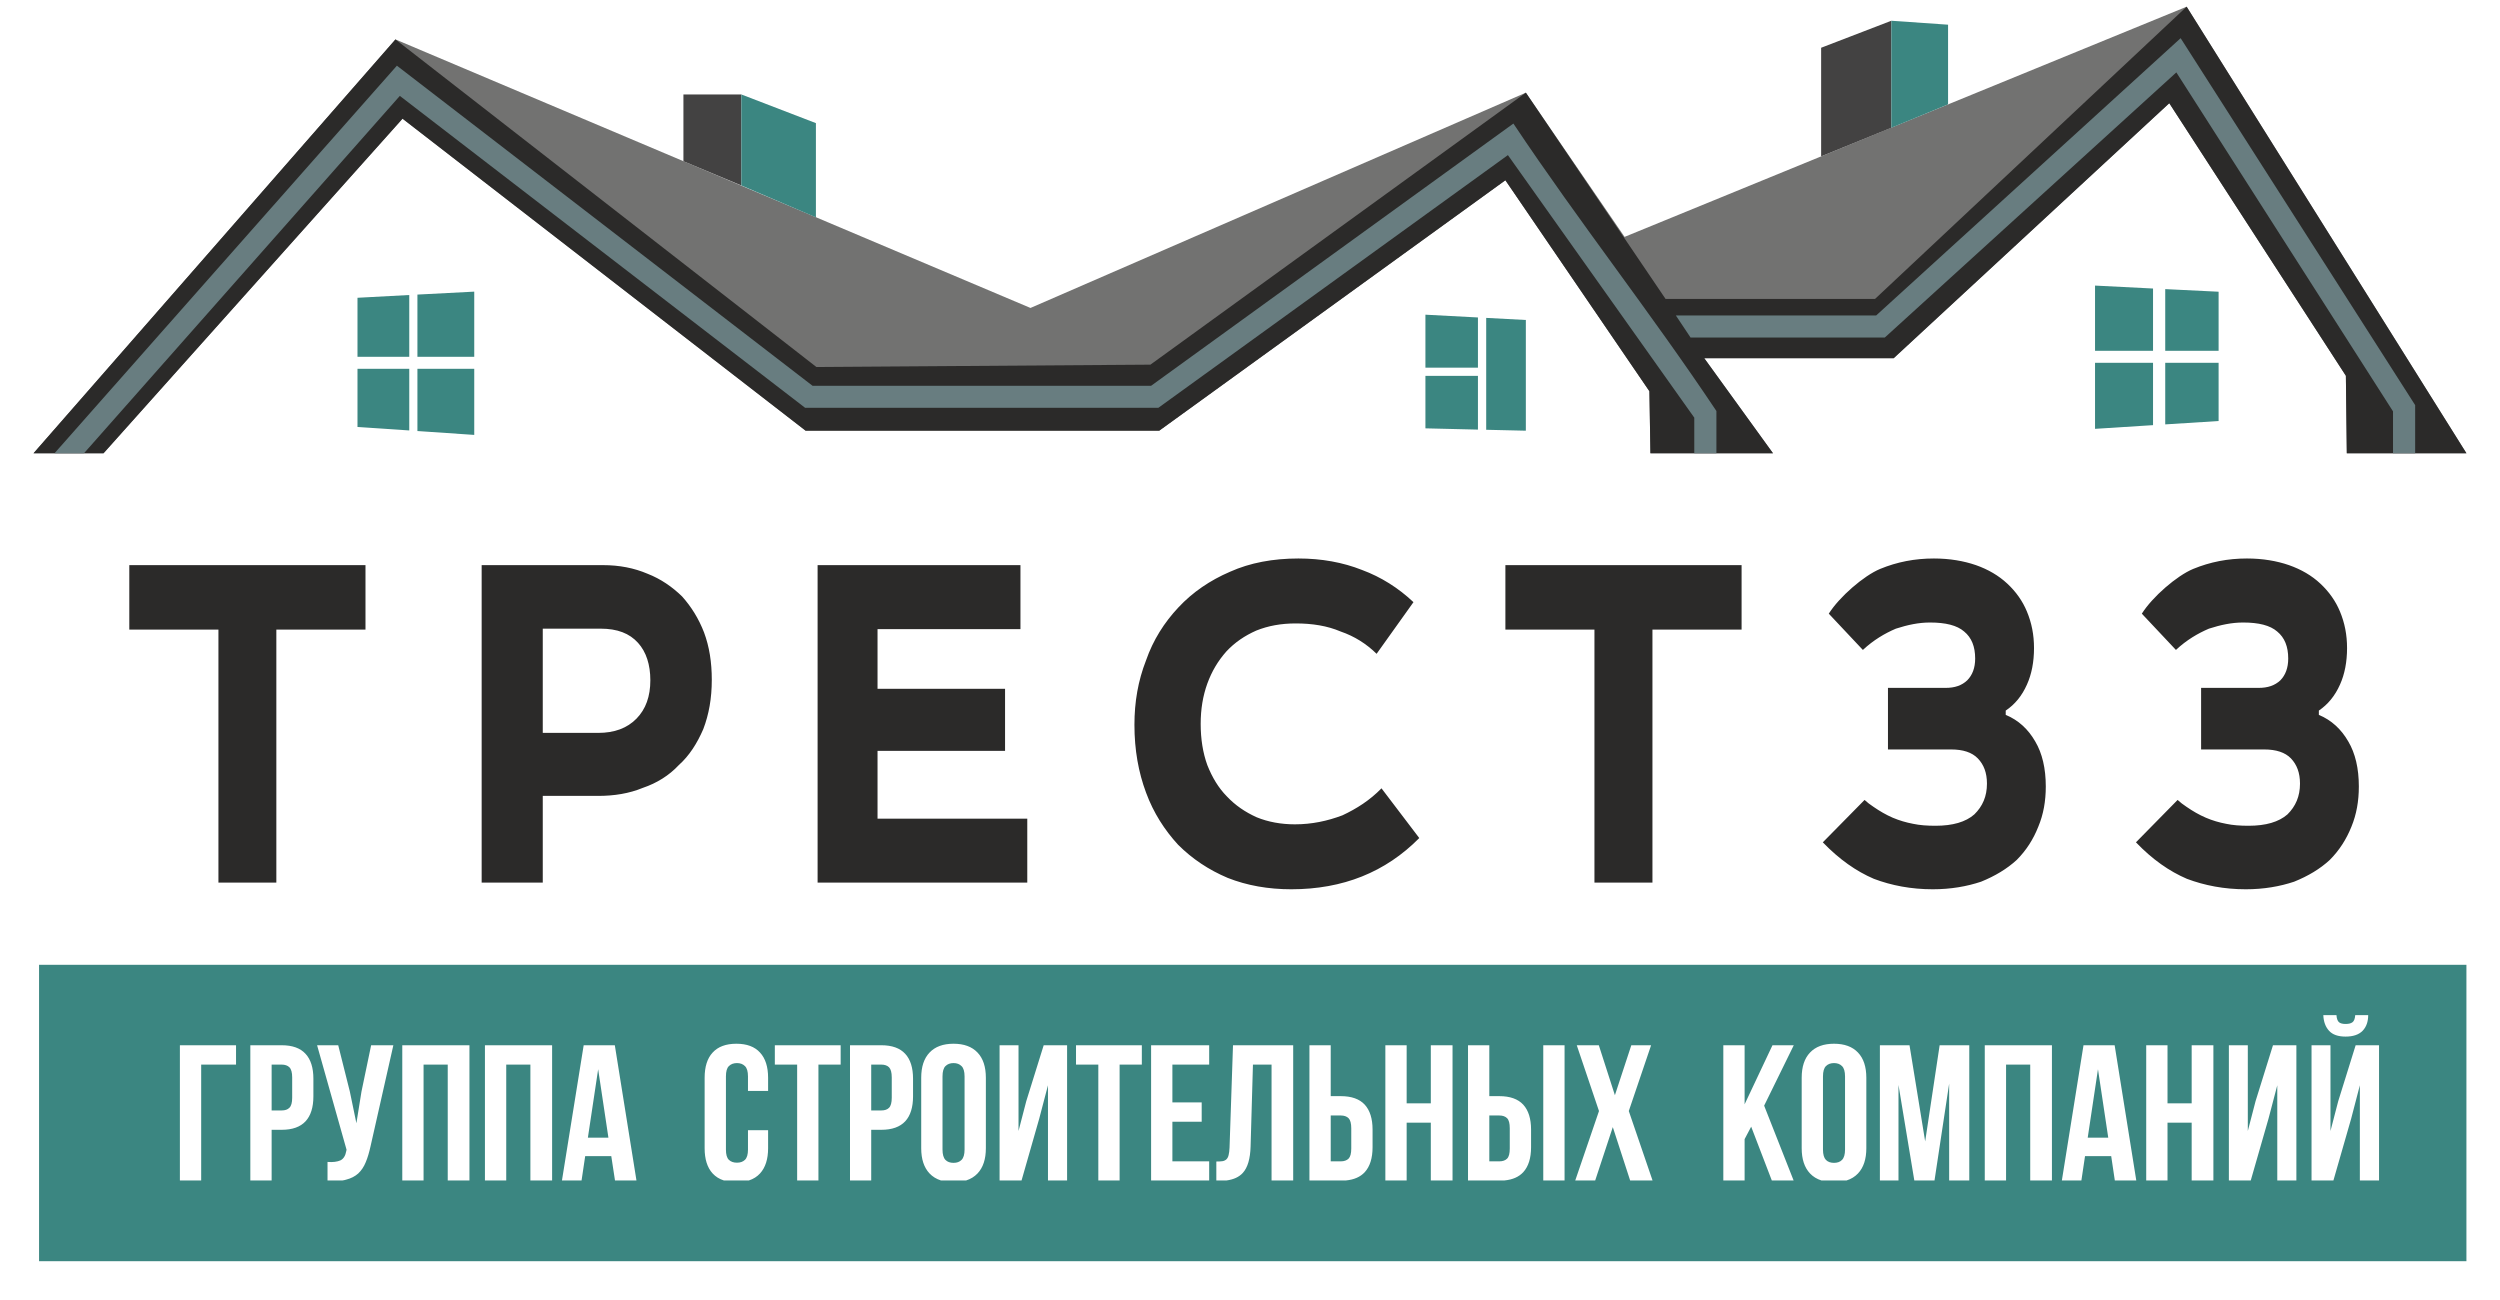
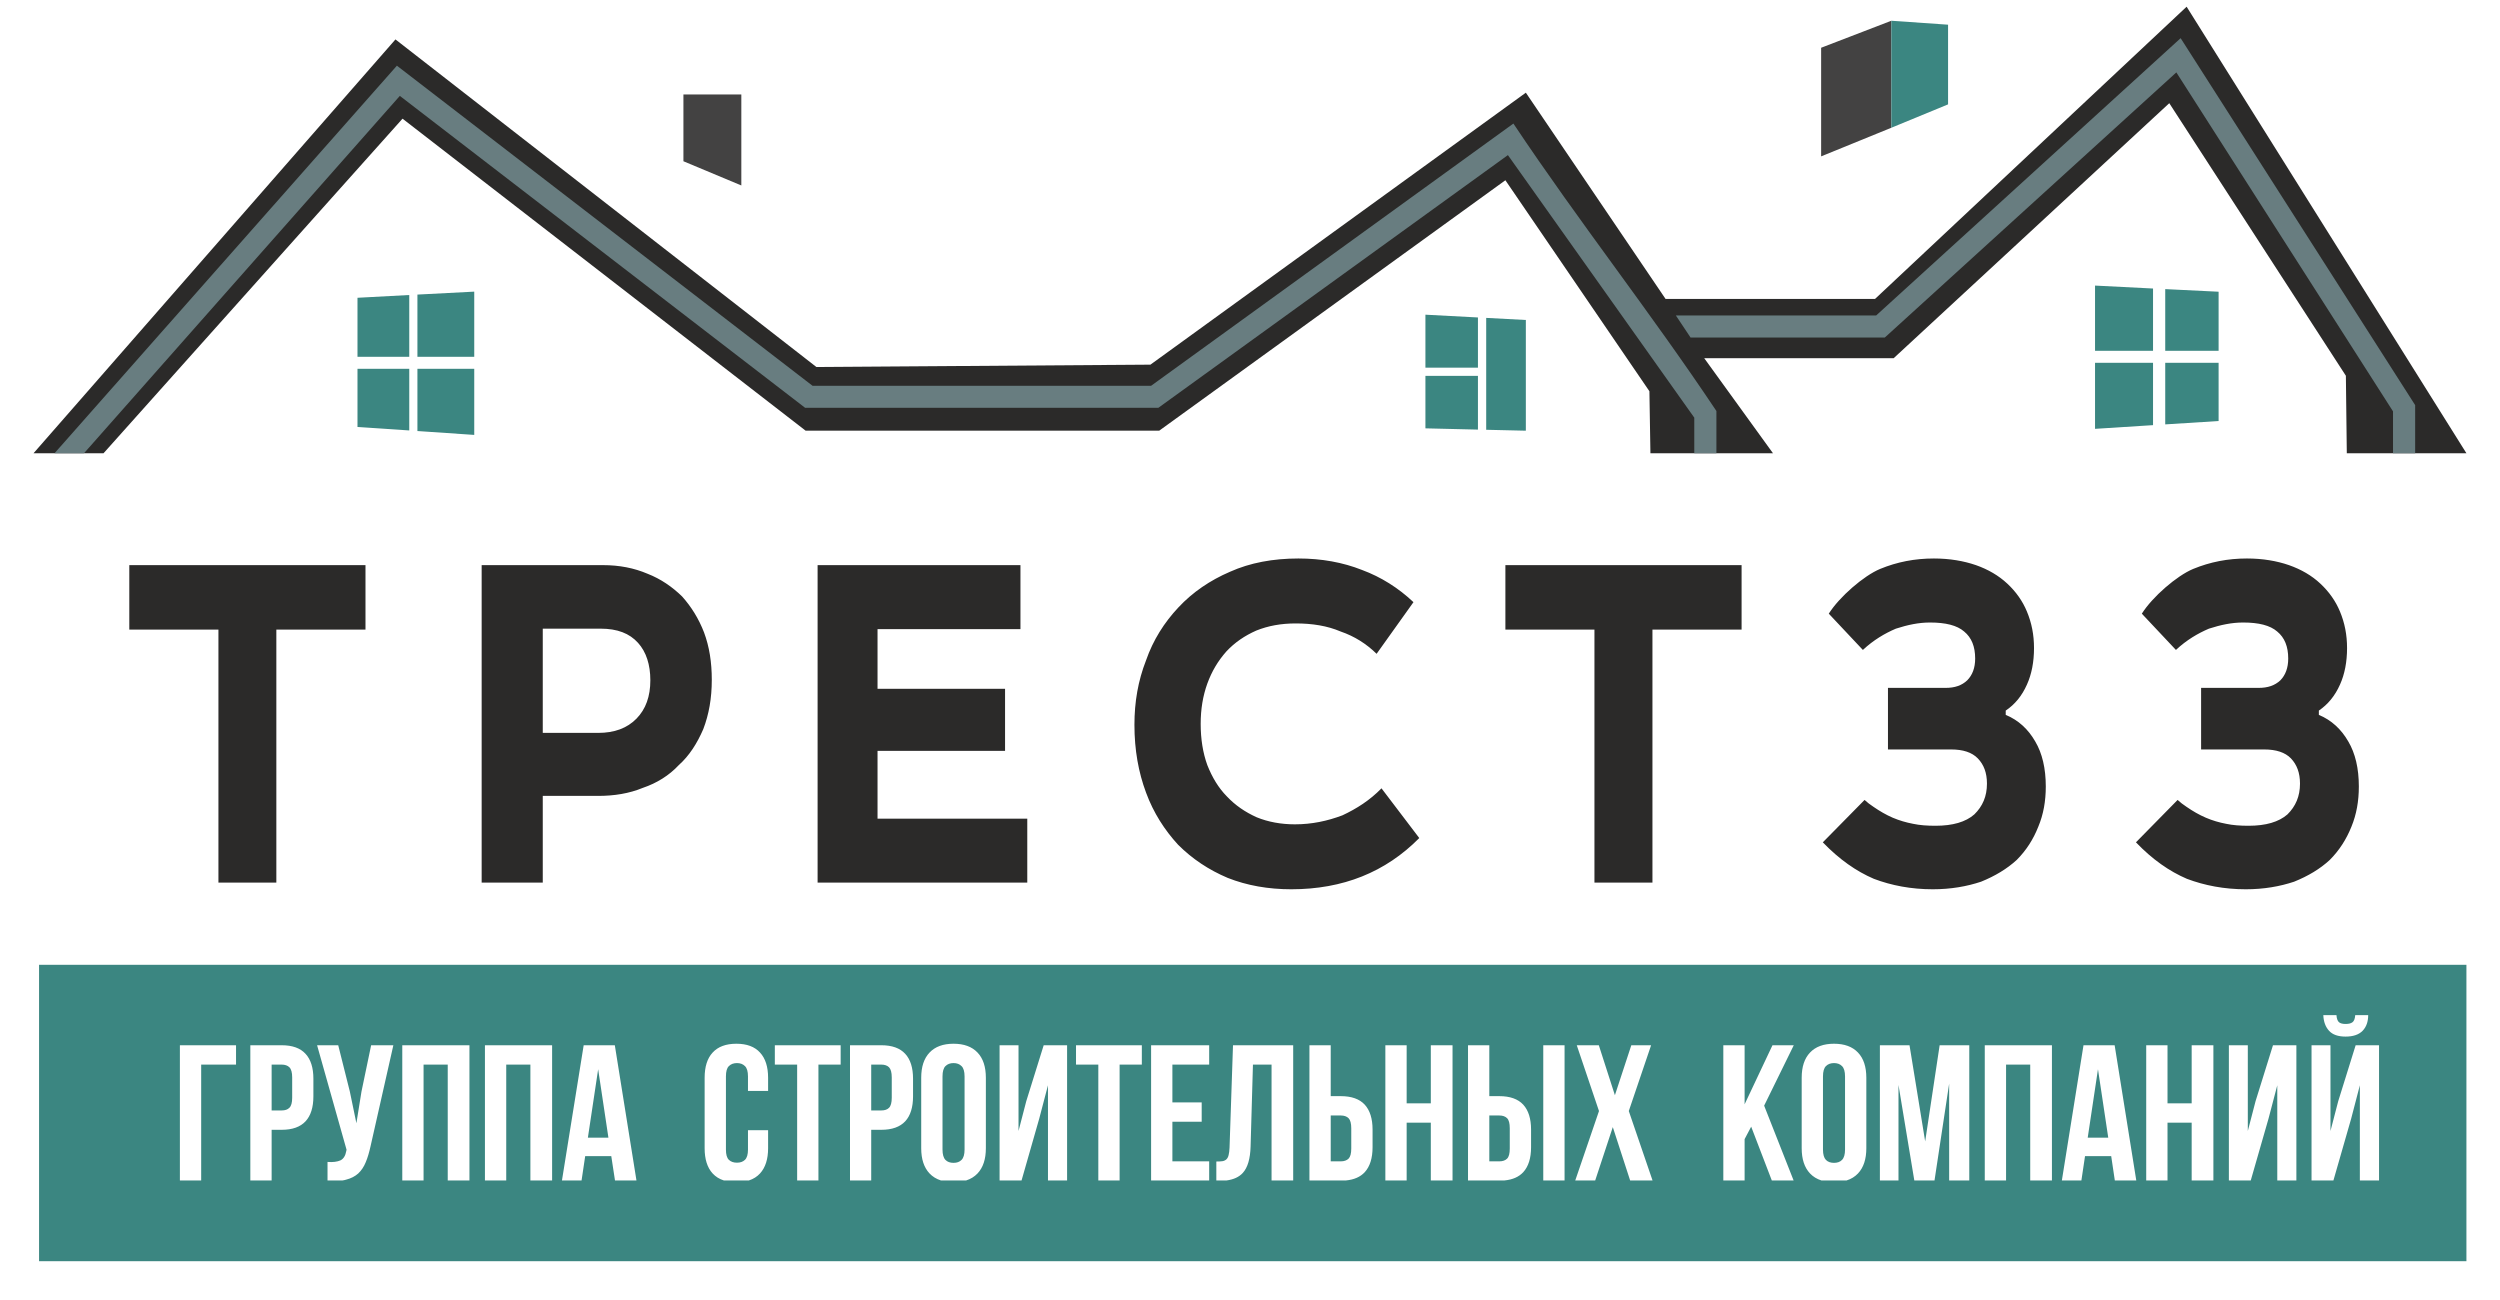
<svg xmlns="http://www.w3.org/2000/svg" width="225" height="117" viewBox="0 0 225 117" fill="none">
  <g clip-path="url(#clip0_607_1470)">
    <path d="M32.894 50.862H11.637V56.662H19.659V79.437H24.871V56.662H32.894V50.862ZM203.288 61.909H198.099V67.451H203.781C204.841 67.451 205.659 67.709 206.19 68.261C206.712 68.814 207 69.541 207 70.525C207 71.676 206.606 72.57 205.871 73.296C205.091 73.978 203.924 74.319 202.371 74.319C201.629 74.319 200.955 74.273 200.356 74.144C199.72 74.023 199.121 73.849 198.523 73.592C197.917 73.334 197.349 73.001 196.788 72.615C196.394 72.342 196.303 72.282 195.985 71.994L192.235 75.81C193.712 77.347 195.235 78.415 196.826 79.096C198.417 79.694 200.182 80.035 202.121 80.035C203.75 80.035 205.197 79.778 206.47 79.353C207.743 78.839 208.803 78.203 209.682 77.392C210.531 76.537 211.167 75.553 211.629 74.402C212.084 73.296 212.296 72.1 212.296 70.783C212.296 69.162 211.977 67.792 211.341 66.724C210.705 65.619 209.826 64.809 208.697 64.339V63.953C209.508 63.401 210.144 62.636 210.599 61.614C211.023 60.675 211.235 59.562 211.235 58.328C211.235 57.131 211.023 56.064 210.599 55.042C210.212 54.103 209.614 53.255 208.834 52.528C208.061 51.801 207.106 51.248 206.008 50.862C204.917 50.484 203.644 50.264 202.227 50.264C200.5 50.264 198.917 50.575 197.387 51.203C195.909 51.816 193.712 53.724 192.765 55.231L195.834 58.494C196.788 57.601 197.811 57.003 198.803 56.579C199.864 56.238 200.849 56.026 201.879 56.026C203.288 56.026 204.311 56.283 204.947 56.836C205.621 57.389 205.94 58.199 205.94 59.267C205.94 60.114 205.69 60.758 205.235 61.227C204.735 61.697 204.099 61.909 203.288 61.909ZM156.743 50.862H135.485V56.662H143.5V79.437H148.72V56.662H156.743V50.862ZM175.114 61.909H169.917V67.451H175.606C176.667 67.451 177.477 67.709 178.008 68.261C178.538 68.814 178.826 69.541 178.826 70.525C178.826 71.676 178.432 72.57 177.69 73.296C176.917 73.978 175.75 74.319 174.197 74.319C173.455 74.319 172.781 74.273 172.182 74.144C171.546 74.023 170.947 73.849 170.341 73.592C169.743 73.334 169.174 73.001 168.614 72.615C168.22 72.342 168.129 72.282 167.811 71.994L164.053 75.81C165.538 77.347 167.061 78.415 168.652 79.096C170.235 79.694 172.008 80.035 173.947 80.035C175.576 80.035 177.023 79.778 178.296 79.353C179.561 78.839 180.621 78.203 181.508 77.392C182.356 76.537 182.993 75.553 183.447 74.402C183.909 73.296 184.121 72.1 184.121 70.783C184.121 69.162 183.803 67.792 183.167 66.724C182.531 65.619 181.652 64.809 180.515 64.339V63.953C181.334 63.401 181.97 62.636 182.424 61.614C182.849 60.675 183.061 59.562 183.061 58.328C183.061 57.131 182.849 56.064 182.424 55.042C182.038 54.103 181.44 53.255 180.659 52.528C179.879 51.801 178.932 51.248 177.834 50.862C176.735 50.484 175.47 50.264 174.053 50.264C172.326 50.264 170.735 50.575 169.212 51.203C167.735 51.816 165.538 53.724 164.591 55.231L167.659 58.494C168.614 57.601 169.637 57.003 170.629 56.579C171.69 56.238 172.674 56.026 173.697 56.026C175.114 56.026 176.137 56.283 176.773 56.836C177.447 57.389 177.765 58.199 177.765 59.267C177.765 60.114 177.515 60.758 177.053 61.227C176.561 61.697 175.924 61.909 175.114 61.909ZM123.894 58.843L127.212 54.194C125.856 52.914 124.296 51.93 122.576 51.294C120.856 50.612 118.94 50.264 116.856 50.264C114.576 50.264 112.5 50.65 110.697 51.46C108.902 52.233 107.341 53.293 106.061 54.663C104.781 56.026 103.781 57.601 103.144 59.433C102.424 61.273 102.099 63.188 102.099 65.233C102.099 67.497 102.462 69.503 103.144 71.335C103.818 73.168 104.818 74.705 106.023 76.022C107.303 77.302 108.781 78.286 110.5 79.013C112.22 79.694 114.137 80.035 116.22 80.035C120.856 80.035 124.697 78.498 127.735 75.424L124.334 70.949C123.296 72.017 122.099 72.781 120.818 73.38C119.455 73.894 118.061 74.19 116.538 74.19C115.296 74.19 114.137 73.978 113.099 73.554C112.061 73.084 111.182 72.486 110.417 71.676C109.659 70.904 109.099 69.972 108.659 68.859C108.258 67.754 108.061 66.512 108.061 65.15C108.061 63.825 108.258 62.636 108.659 61.523C109.061 60.417 109.621 59.478 110.379 58.623C111.137 57.813 112.023 57.215 113.061 56.753C114.137 56.321 115.296 56.109 116.621 56.109C118.099 56.109 119.455 56.321 120.659 56.836C121.894 57.26 122.978 57.941 123.894 58.843ZM91.841 50.862H73.584V79.437H92.455V73.683H78.978V67.58H90.455V61.992H78.978V56.624H91.841V50.862ZM54.273 50.862H43.349V79.437H48.849V71.631H53.834C55.265 71.631 56.621 71.419 57.864 70.904C59.114 70.48 60.212 69.798 61.091 68.859C62.046 68.004 62.743 66.898 63.296 65.619C63.803 64.294 64.061 62.848 64.061 61.182C64.061 59.607 63.841 58.199 63.364 56.919C62.887 55.685 62.227 54.618 61.387 53.679C60.508 52.823 59.477 52.104 58.273 51.635C57.061 51.12 55.743 50.862 54.273 50.862ZM48.849 65.96V56.579H54.053C55.561 56.579 56.659 57.003 57.425 57.858C58.159 58.668 58.531 59.819 58.531 61.227C58.531 62.674 58.121 63.825 57.281 64.68C56.44 65.536 55.303 65.96 53.834 65.96H48.849Z" fill="#2B2A29" />
    <path fill-rule="evenodd" clip-rule="evenodd" d="M32.174 26.8L36.834 26.55V32.115H32.174V26.8ZM37.568 26.512L42.682 26.247V32.115H37.568V26.512ZM42.682 33.191V39.142L37.568 38.793V33.191H42.682ZM36.834 38.74L32.174 38.43V33.191H36.834V38.74Z" fill="#3B8681" />
    <path fill-rule="evenodd" clip-rule="evenodd" d="M137.326 28.799L133.758 28.61V38.68L137.326 38.763V28.799ZM133.015 28.572L128.288 28.322V33.092H133.015V28.572ZM128.288 33.826V38.551L133.015 38.665V33.826H128.288Z" fill="#3B8681" />
    <path fill-rule="evenodd" clip-rule="evenodd" d="M199.674 26.255L194.871 26.02V31.57H199.674V26.255ZM193.773 25.967L188.553 25.702V31.57H193.773V25.967ZM188.553 32.653V38.596L193.773 38.263V32.653H188.553ZM194.871 38.195L199.674 37.892V32.653H194.871V38.195Z" fill="#3B8681" />
-     <path fill-rule="evenodd" clip-rule="evenodd" d="M3.023 40.792H9.318L36.227 10.681L72.508 38.763H104.326L135.485 16.223L148.447 35.212L148.538 40.792H159.568L153.379 32.236H170.432L195.235 9.287L211.129 33.819L211.212 40.792H221.977L196.796 0.603L146.212 21.319L137.326 8.341L92.743 27.716L35.591 3.548L3.023 40.785V40.792Z" fill="#727271" />
    <path fill-rule="evenodd" clip-rule="evenodd" d="M196.796 0.603L168.75 26.906H149.902L137.326 8.341L103.538 32.819L73.478 33.032L35.591 3.548L3.023 40.785V40.792H9.318L36.227 10.681L72.508 38.763H104.326L135.485 16.223L148.447 35.212L148.538 40.792H159.568L153.379 32.236H170.432L195.235 9.287L211.129 33.819L211.212 40.792H221.977L196.796 0.603Z" fill="#2B2A29" />
    <path d="M4.909 40.792L35.72 5.911L73.129 34.72H103.599L136.205 11.12C142.174 20.069 148.5 28.034 154.477 36.991V40.792H152.485V37.589L135.712 13.959L104.25 36.704H72.462L35.985 8.629L7.561 40.792H4.909Z" fill="#687D80" />
    <path d="M196.258 3.435L217.364 36.461V40.792H215.371V37.022L195.871 6.516L169.629 30.381H152.152L150.826 28.39H168.856L196.258 3.435Z" fill="#687D80" />
    <path fill-rule="evenodd" clip-rule="evenodd" d="M3.515 86.834H221.978V113.508H3.515V86.834ZM187.894 102.393H189.743L188.818 96.23L187.894 102.393ZM164.068 103.461C164.068 103.9 164.159 104.21 164.334 104.392C164.515 104.574 164.758 104.657 165.061 104.657C165.364 104.657 165.606 104.574 165.781 104.392C165.962 104.21 166.053 103.9 166.053 103.461V96.881C166.053 96.435 165.962 96.124 165.781 95.95C165.606 95.768 165.364 95.677 165.061 95.677C164.758 95.677 164.515 95.768 164.334 95.95C164.159 96.124 164.068 96.435 164.068 96.881V103.461ZM134.94 104.521C135.243 104.521 135.478 104.438 135.637 104.279C135.803 104.112 135.879 103.817 135.879 103.37V101.545C135.879 101.106 135.803 100.803 135.637 100.637C135.478 100.478 135.243 100.394 134.94 100.394H134.038V104.521H134.94ZM120.674 104.521C120.978 104.521 121.205 104.438 121.371 104.279C121.531 104.112 121.614 103.817 121.614 103.37V101.545C121.614 101.106 121.531 100.803 121.371 100.637C121.205 100.478 120.978 100.394 120.674 100.394H119.765V104.521H120.674ZM78.409 95.814V99.94H79.318C79.621 99.94 79.856 99.865 80.015 99.698C80.174 99.539 80.258 99.236 80.258 98.797V96.965C80.258 96.525 80.174 96.223 80.015 96.056C79.856 95.897 79.621 95.814 79.318 95.814H78.409ZM84.826 103.461C84.826 103.9 84.917 104.21 85.091 104.392C85.273 104.574 85.515 104.657 85.818 104.657C86.121 104.657 86.356 104.574 86.538 104.392C86.72 104.21 86.811 103.9 86.811 103.461V96.881C86.811 96.435 86.72 96.124 86.538 95.95C86.356 95.768 86.121 95.677 85.818 95.677C85.515 95.677 85.273 95.768 85.091 95.95C84.917 96.124 84.826 96.435 84.826 96.881V103.461ZM52.909 102.393H54.758L53.834 96.23L52.909 102.393ZM24.447 95.814V99.94H25.349C25.652 99.94 25.887 99.865 26.046 99.698C26.212 99.539 26.296 99.236 26.296 98.797V96.965C26.296 96.525 26.212 96.223 26.046 96.056C25.887 95.897 25.652 95.814 25.349 95.814H24.447ZM193.159 106.24H195.076V101.038H197.25V106.24H199.205V94.072H197.25V99.297H195.076V94.072H193.159V106.24ZM200.599 106.24H202.568L204.167 100.675L204.955 97.676V106.24H206.674V94.072H204.568L203 99.107L202.303 101.788V94.072H200.599V106.24ZM208.038 106.24H210.008L211.606 100.675L212.387 97.676V106.24H214.114V94.072H212.008L210.44 99.107L209.743 101.788V94.072H208.038V106.24ZM213.137 91.362C213.137 91.952 212.97 92.422 212.637 92.77C212.296 93.118 211.788 93.293 211.099 93.293C210.424 93.293 209.932 93.118 209.614 92.77C209.296 92.422 209.121 91.952 209.099 91.362H210.281C210.303 91.687 210.387 91.899 210.515 92.005C210.652 92.111 210.849 92.157 211.099 92.157C211.371 92.157 211.576 92.111 211.72 92.005C211.864 91.899 211.947 91.687 211.97 91.362H213.137ZM155.099 106.24H157.015V102.522L157.606 101.401L159.462 106.24H161.424L158.773 99.509L161.44 94.072H159.523L157.015 99.388V94.072H155.099V106.24ZM163.924 106.24H166.197C166.606 106.111 166.947 105.899 167.22 105.611C167.72 105.081 167.97 104.324 167.97 103.34V97.002C167.97 96.011 167.72 95.254 167.22 94.731C166.72 94.201 166 93.936 165.061 93.936C164.121 93.936 163.402 94.201 162.902 94.731C162.402 95.254 162.152 96.011 162.152 97.002V103.34C162.152 104.324 162.402 105.081 162.902 105.611C163.174 105.899 163.515 106.111 163.924 106.24ZM169.19 106.24H170.864V97.646L172.288 106.24H174.106L175.424 97.525V106.24H177.235V94.072H174.568L173.265 102.726L171.856 94.072H169.19V106.24ZM178.629 106.24H180.546V95.814H182.72V106.24H184.674V94.072H178.629V106.24ZM185.568 106.24H187.326L187.652 104.051H190.008L190.334 106.24H192.265L190.318 94.072H187.515L185.568 106.24ZM98.849 106.24H100.765V95.814H102.765V94.072H96.841V95.814H98.849V106.24ZM103.599 106.24H108.826V104.521H105.515V100.955H108.152V99.213H105.515V95.814H108.826V94.072H103.599V106.24ZM109.47 106.24H110.394C111.031 106.156 111.515 105.929 111.849 105.566C112.288 105.089 112.523 104.294 112.553 103.181L112.765 95.814H114.44V106.24H116.387V94.072H110.97L110.659 103.287C110.644 103.567 110.621 103.786 110.576 103.953C110.538 104.127 110.47 104.248 110.379 104.339C110.288 104.422 110.167 104.483 110.023 104.506C109.879 104.528 109.69 104.536 109.47 104.536V106.24ZM117.849 106.24H121.137C121.871 106.171 122.432 105.922 122.826 105.498C123.296 104.983 123.531 104.233 123.531 103.249V101.666C123.531 100.682 123.296 99.933 122.826 99.418C122.356 98.91 121.637 98.653 120.674 98.653H119.765V94.072H117.849V106.24ZM124.682 106.24H126.599V101.038H128.773V106.24H130.728V94.072H128.773V99.297H126.599V94.072H124.682V106.24ZM132.121 106.24H135.402C136.137 106.171 136.697 105.922 137.091 105.498C137.561 104.983 137.796 104.233 137.796 103.249V101.666C137.796 100.682 137.561 99.933 137.091 99.418C136.621 98.91 135.902 98.653 134.94 98.653H134.038V94.072H132.121V106.24ZM138.894 106.24H140.811V94.072H138.894V106.24ZM141.773 106.24H143.568L145.152 101.439L146.712 106.24H148.728L146.591 99.993L148.599 94.072H146.818L145.341 98.57L143.894 94.072H141.909L143.909 99.993L141.773 106.24ZM65.144 106.24H67.402C67.803 106.111 68.137 105.899 68.402 105.611C68.887 105.081 69.129 104.324 69.129 103.34V101.719H67.318V103.461C67.318 103.9 67.228 104.21 67.046 104.385C66.864 104.559 66.629 104.642 66.326 104.642C66.023 104.642 65.781 104.559 65.599 104.385C65.417 104.21 65.334 103.9 65.334 103.461V96.881C65.334 96.435 65.417 96.124 65.599 95.95C65.781 95.768 66.023 95.677 66.326 95.677C66.629 95.677 66.864 95.768 67.046 95.95C67.228 96.124 67.318 96.435 67.318 96.881V98.184H69.129V97.002C69.129 96.011 68.887 95.254 68.402 94.731C67.924 94.201 67.212 93.936 66.273 93.936C65.334 93.936 64.621 94.201 64.137 94.731C63.652 95.254 63.417 96.011 63.417 97.002V103.34C63.417 104.324 63.652 105.081 64.137 105.611C64.402 105.899 64.735 106.111 65.144 106.24ZM71.743 106.24H73.659V95.814H75.659V94.072H69.735V95.814H71.743V106.24ZM76.5 106.24H78.409V101.682H79.318C80.281 101.682 81 101.424 81.47 100.917C81.94 100.41 82.174 99.66 82.174 98.668V97.086C82.174 96.102 81.94 95.352 81.47 94.845C81 94.33 80.281 94.072 79.318 94.072H76.5V106.24ZM84.682 106.24H86.955C87.364 106.111 87.705 105.899 87.978 105.611C88.478 105.081 88.728 104.324 88.728 103.34V97.002C88.728 96.011 88.478 95.254 87.978 94.731C87.478 94.201 86.758 93.936 85.818 93.936C84.879 93.936 84.159 94.201 83.659 94.731C83.159 95.254 82.909 96.011 82.909 97.002V103.34C82.909 104.324 83.159 105.081 83.659 105.611C83.932 105.899 84.273 106.111 84.682 106.24ZM89.962 106.24H91.94L93.531 100.675L94.318 97.676V106.24H96.038V94.072H93.932L92.364 99.107L91.667 101.788V94.072H89.962V106.24ZM22.53 106.24H24.447V101.682H25.349C26.318 101.682 27.03 101.424 27.5 100.917C27.97 100.41 28.205 99.66 28.205 98.668V97.086C28.205 96.102 27.97 95.352 27.5 94.845C27.03 94.33 26.318 94.072 25.349 94.072H22.53V106.24ZM16.19 106.24V94.072H21.243V95.814H18.106V106.24H16.19ZM29.477 106.24H30.826C30.94 106.224 31.046 106.202 31.144 106.171C31.591 106.058 31.955 105.869 32.243 105.611C32.523 105.346 32.75 105.013 32.917 104.597C33.091 104.188 33.227 103.711 33.349 103.166L35.402 94.072H33.402L32.531 98.252L32.076 101.091L31.485 98.237L30.44 94.072H28.538L31.19 103.476L31.167 103.582C31.091 104.021 30.909 104.309 30.629 104.438C30.349 104.559 29.97 104.612 29.477 104.574V106.24ZM36.205 106.24H38.121V95.814H40.296V106.24H42.25V94.072H36.205V106.24ZM43.644 106.24H45.561V95.814H47.735V106.24H49.69V94.072H43.644V106.24ZM50.576 106.24H52.341L52.667 104.051H55.015L55.349 106.24H57.281L55.334 94.072H52.531L50.576 106.24Z" fill="#3B8681" />
    <path fill-rule="evenodd" clip-rule="evenodd" d="M61.508 8.5H66.72V16.692L61.508 14.512V8.5Z" fill="#434242" />
-     <path fill-rule="evenodd" clip-rule="evenodd" d="M73.432 11.082L66.72 8.5V16.692L73.432 19.562V11.082Z" fill="#3B8681" />
    <path fill-rule="evenodd" clip-rule="evenodd" d="M170.22 1.867V11.498L163.902 14.073V4.298L170.22 1.867Z" fill="#434242" />
    <path fill-rule="evenodd" clip-rule="evenodd" d="M170.22 1.867V11.498L175.326 9.393V2.223L170.22 1.867Z" fill="#3B8681" />
  </g>
  <defs>
    <clipPath id="clip0_607_1470">
      <rect width="225" height="116" fill="white" transform="translate(0 0.556)" />
    </clipPath>
  </defs>
</svg>